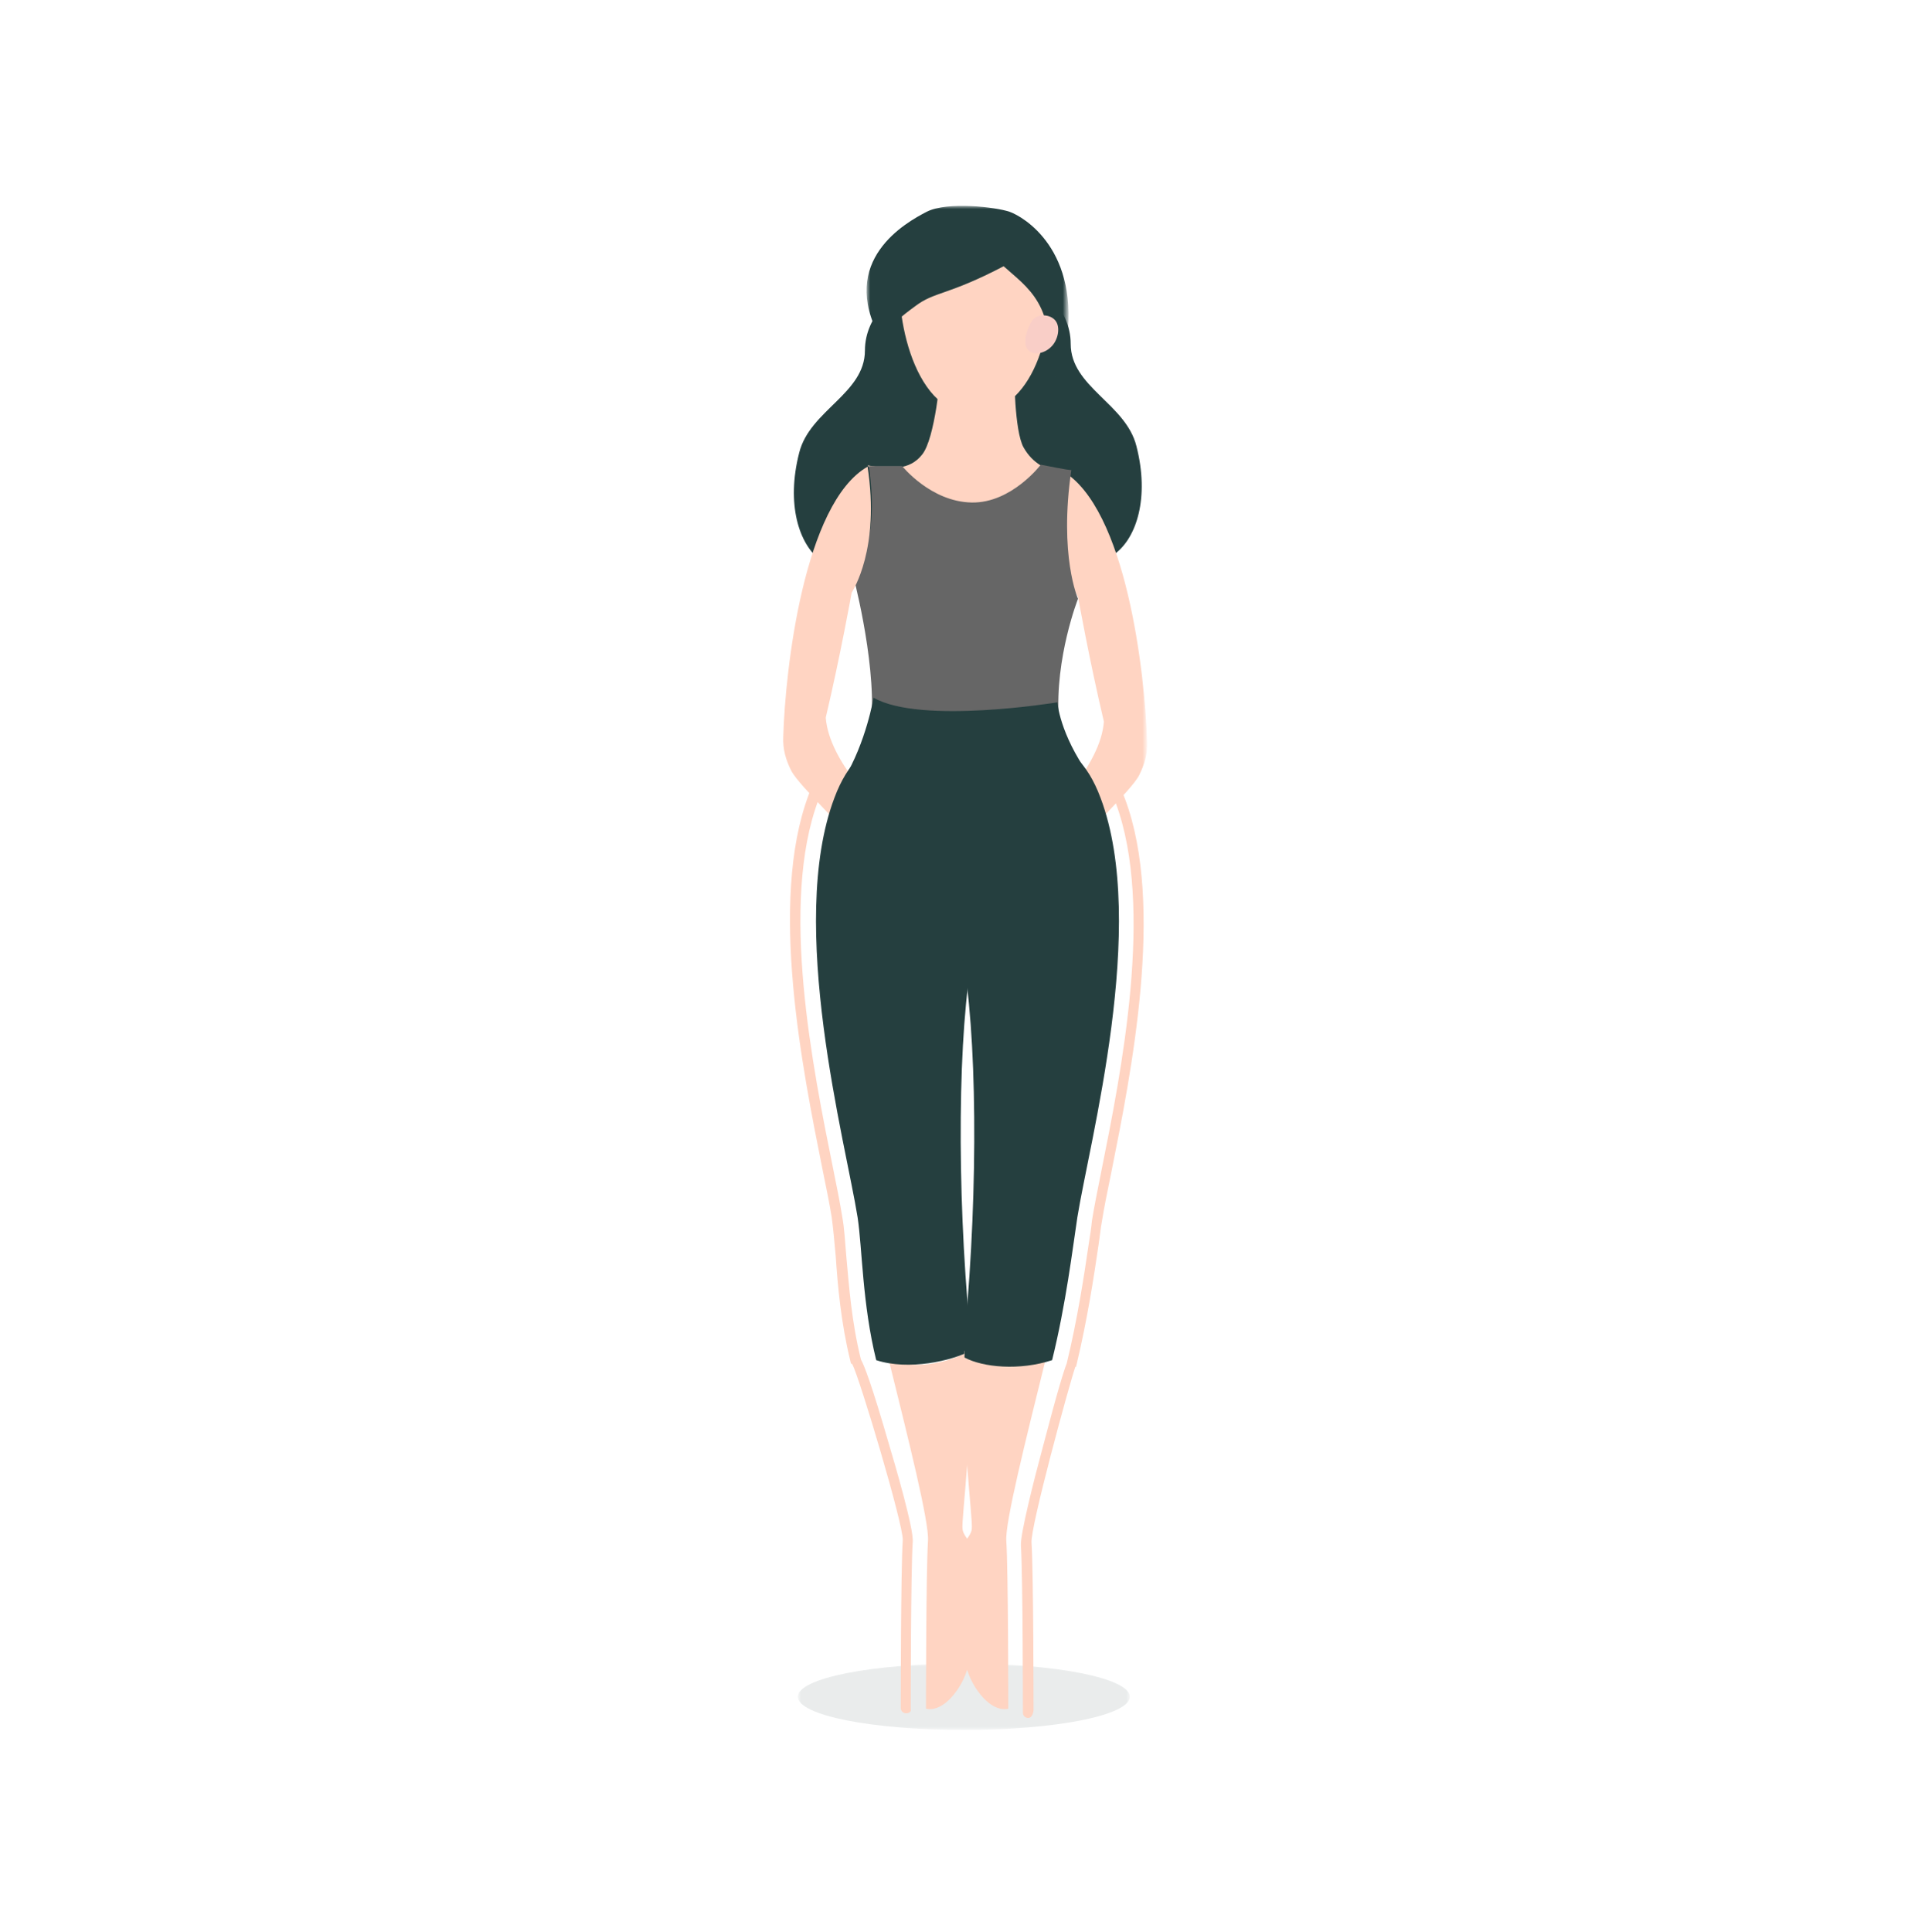
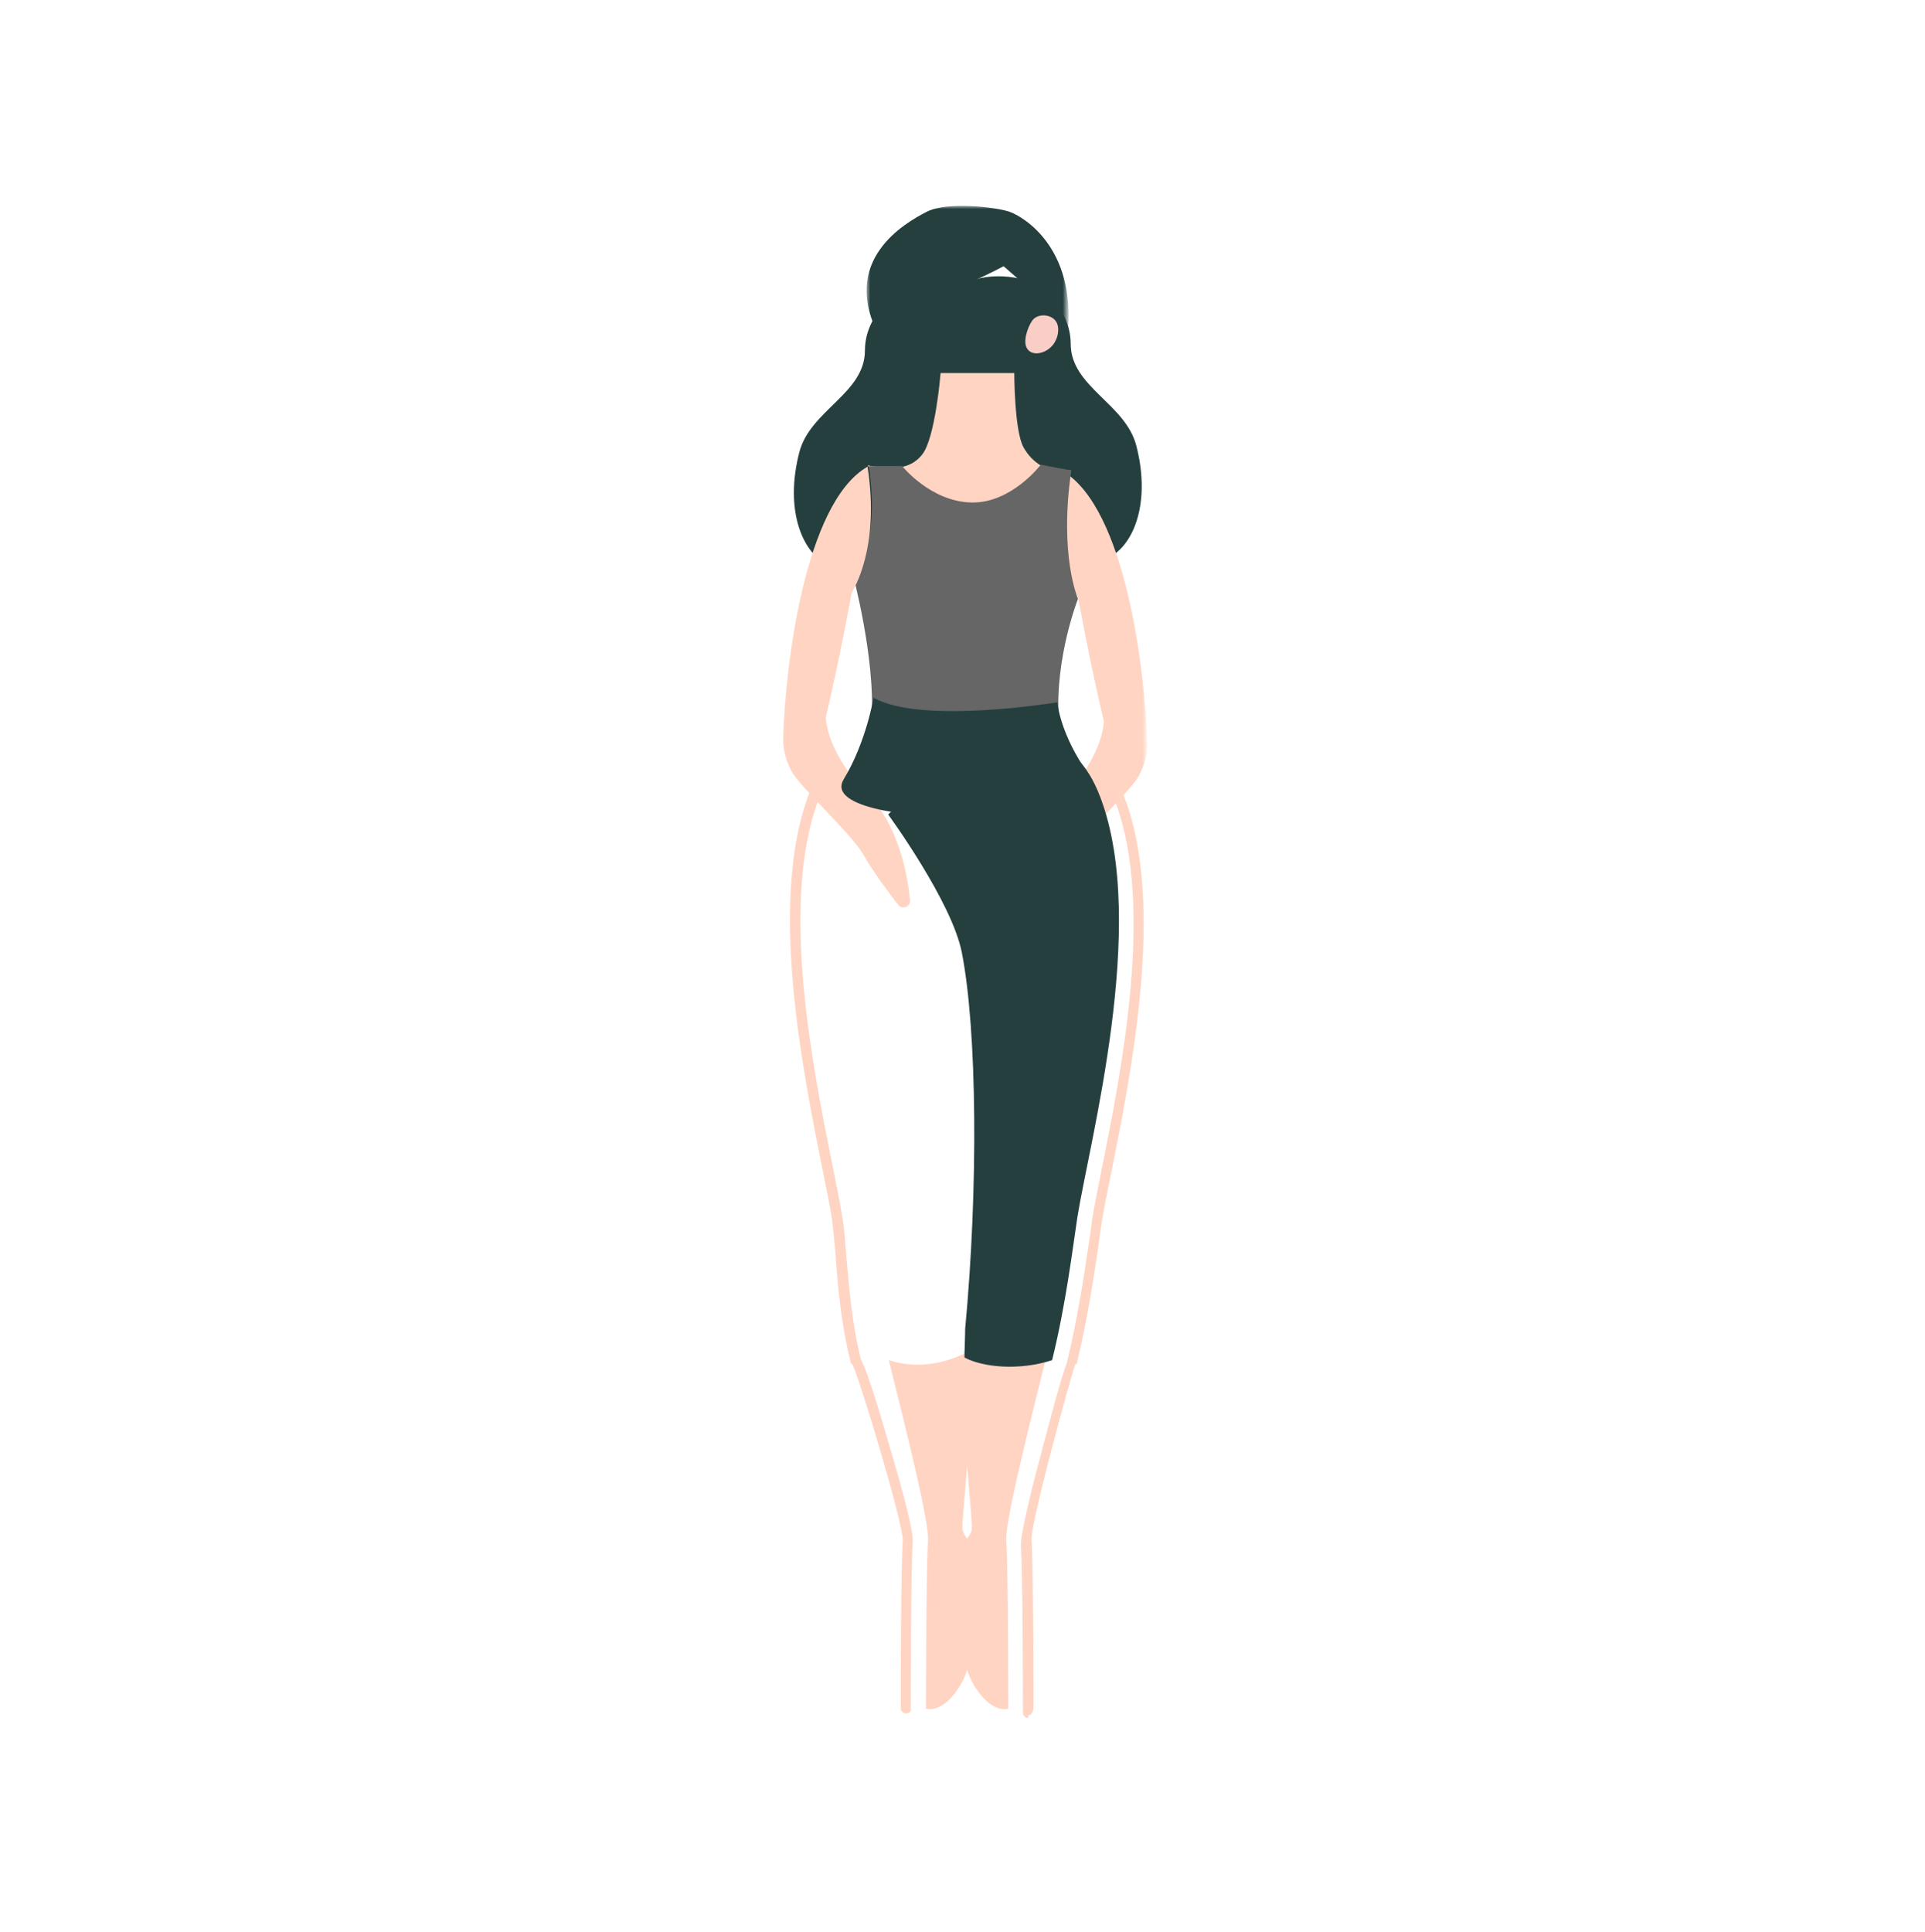
<svg xmlns="http://www.w3.org/2000/svg" version="1.1" id="Layer_1" x="0" y="0" viewBox="0 0 290 291" xml:space="preserve" enable-background="new 0 0 290 291">
  <style>.st1{fill-rule:evenodd;clip-rule:evenodd;fill:#fff}.st3{fill:#253f3f}.st3,.st4{fill-rule:evenodd;clip-rule:evenodd}.st11,.st4{fill:#ffd4c2}</style>
  <g id="USP">
    <g id="Lengthen" transform="translate(118 30)">
      <g id="Group-3" transform="translate(2 220.607)">
        <defs>
          <filter id="Adobe_OpacityMaskFilter" filterUnits="userSpaceOnUse" x=".2" y="0" width="50" height="10">
            <feColorMatrix values="1 0 0 0 0 0 1 0 0 0 0 0 1 0 0 0 0 0 1 0" />
          </filter>
        </defs>
        <mask maskUnits="userSpaceOnUse" x=".2" y="0" width="50" height="10" id="mask-2_2_">
          <g filter="url(#Adobe_OpacityMaskFilter)">
            <path id="path-1_2_" class="st1" d="M.2 0h50v10H.2z" />
          </g>
        </mask>
        <g id="Fill-1" opacity=".1" mask="url(#mask-2_2_)">
-           <path class="st3" d="M50.2 5c0 2.8-11.2 5-25 5S.2 7.8.2 5s11.2-5 25-5 25 2.2 25 5" />
-         </g>
+           </g>
      </g>
      <path class="st3" d="M26.3 15.6c-.1-.1-1.5-.9-1.6-.8 2.8-3.5 8.4-3.8 12.4-2.4 1.4.5 6.2 4 6.2 9.4 0 6.5 8.3 9 9.9 15.4 2 7.8 0 13.8-3.2 16.2-4 2.9-12.3 4.1-15.8-.4-2.5-3.3-.5-7.9-1.5-11.6-.5-1.8-1.5-3.4-2.9-4.7-1.5-1.3-3-2.3-3.9-4.1-.8-1.6-1.1-3.4-1.1-5.2 0-2 .4-3.9 1.1-5.7.5-1.4 1.3-2.8 1.3-4.3-.1-.7-.3-1.4-.9-1.8" id="Fill-4" />
      <path class="st3" d="M29.3 16.6c.1-.1 1.5-.9 1.6-.8-2.8-3.5-8.4-3.8-12.4-2.4-1.4.5-6.2 4-6.2 9.4 0 6.5-8.3 9-9.9 15.4-2 7.8 0 13.8 3.2 16.2 4 2.9 12.3 4.1 15.8-.4 2.6-3.4.6-8 1.6-11.7.5-1.8 1.5-3.4 2.9-4.7 1.5-1.3 3-2.3 3.9-4.1.8-1.6 1.1-3.4 1.1-5.2 0-2-.4-3.9-1.1-5.7-.5-1.4-1.3-2.8-1.3-4.3 0-.6.3-1.3.8-1.7" id="Fill-6" />
-       <path class="st4" d="M40 11.6c-.9-7.6-5.1-9-11.7-9-6.3 0-9.5 3.8-10.4 7-1.5 6 1.3 22.7 10.6 22.7 9.3.1 12.4-13 11.5-20.7" id="Fill-8" />
      <path class="st4" d="M41.2 41c-1.4-.2-3.6-1.1-5-3.6s-1.4-11.2-1.4-11.2H23.7s-.8 9.9-2.8 12.3c-1.9 2.4-4.8 2.2-8.2 1.6l16.4 20.5L41.2 41z" id="Fill-10" />
      <g id="Group-14" transform="translate(12 .607)">
        <defs>
          <filter id="Adobe_OpacityMaskFilter_1_" filterUnits="userSpaceOnUse" x=".6" y=".4" width="30.4" height="26.4">
            <feColorMatrix values="1 0 0 0 0 0 1 0 0 0 0 0 1 0 0 0 0 0 1 0" />
          </filter>
        </defs>
        <mask maskUnits="userSpaceOnUse" x=".6" y=".4" width="30.4" height="26.4" id="mask-4_2_">
          <g filter="url(#Adobe_OpacityMaskFilter_1_)">
            <path id="path-3_2_" class="st1" d="M.6.4H31v26.4H.6z" />
          </g>
        </mask>
        <g id="Fill-12" mask="url(#mask-4_2_)">
          <path class="st3" d="M30.6 21.5C32.9 7 24.1 2 22.1 1.3c-2-.7-9.4-1.6-12.5 0-3.1 1.6-13.4 7.3-7 19 0 0 .9-1.6 5.3-4.8 2.9-2.2 4.9-1.6 13.3-6 3.4 3.1 8.3 5.9 6.4 16.8-.2.9 2 1.2 3-4.8" />
        </g>
      </g>
      <path d="M40.3 22.3c1.1-1 1.5-3 .7-4s-2.7-1.1-3.5 0c-.7 1-1.5 3.3-.7 4.3.8 1.1 2.6.6 3.5-.3" fill-rule="evenodd" clip-rule="evenodd" fill="#f9cec7" id="Fill-15" />
      <g id="Group-19" transform="translate(35 40.607)">
        <defs>
          <filter id="Adobe_OpacityMaskFilter_2_" filterUnits="userSpaceOnUse" x=".6" y=".2" width="19.1" height="66.4">
            <feColorMatrix values="1 0 0 0 0 0 1 0 0 0 0 0 1 0 0 0 0 0 1 0" />
          </filter>
        </defs>
        <mask maskUnits="userSpaceOnUse" x=".6" y=".2" width="19.1" height="66.4" id="mask-6_2_">
          <g filter="url(#Adobe_OpacityMaskFilter_2_)">
            <path id="path-5_2_" class="st1" d="M.6.2h19.1v66.5H.6z" />
          </g>
        </mask>
        <g id="Fill-17" mask="url(#mask-6_2_)">
          <path class="st4" d="M5.1 51.9s7.7-7.1 8.2-13.8c-2.2-9.3-3.9-18.8-3.9-18.8-.2-.4-4.3-6.6-2.4-19C16.7 5.9 19.5 31 19.8 41c.1 2-.4 3.6-1.2 5.2-1.3 2.5-9.1 9.5-10.9 12.7-1.6 2.8-3.9 5.8-5.2 7.5-.6.8-1.9.3-1.8-.7.4-4.7 1.5-9.3 4.4-13.8" />
        </g>
      </g>
      <path d="M13.3 78.3c.6-9.2-2.9-22.1-2.9-22.1s4.3-3.2 2.5-16h5s4.3 5.4 10.5 5.5c6 .1 10.4-5.7 10.4-5.7s4.4.9 4.6.8c-1.9 12.9 1 19.4 1 19.4s-3.5 8.9-2.9 18.1H13.3z" fill-rule="evenodd" clip-rule="evenodd" fill="#666" id="Fill-20" />
      <path class="st4" d="M14.6 91.9s-7.7-7.1-8.2-13.8c2.2-9.3 3.9-18.8 3.9-18.8.2-.4 4.3-6.6 2.4-19C3.1 45.8.3 70.9 0 80.9c-.1 2 .4 3.6 1.2 5.2 1.3 2.5 9.1 9.5 10.9 12.7 1.6 2.8 3.9 5.8 5.2 7.5.6.8 1.9.3 1.8-.7-.5-4.6-1.6-9.3-4.5-13.7" id="Fill-22" />
      <path class="st4" d="M29.5 206.7c-.1 3.6-1.3 6.2-1.5 7.3-.2 1.2 1.4 6-1.8 10.6-2.5 3.6-4.7 2.8-4.7 2.8s0-20.7.3-25.3c.2-2.7-2.9-15.1-5.9-27.2 4.9 1.6 9.4.1 12.2-1.4.6 11.6-1.3 25.4-1.1 26.8.1 1.5 2.6 2.8 2.5 6.4" id="Fill-24" />
-       <path class="st3" d="M28.2 173.5c-2.8 1.5-9.3 3-14.2 1.4-2.1-8.5-2.1-16.9-2.8-21.5C9.4 142.1.5 109.3 7.7 90.2c8-21.5 32 2.5 32 2.5s-9.6 13.1-11.1 20.8c-2.3 11.7-2.5 35.4-.5 56.7-.1 1.1 0 2.2.1 3.3" id="Fill-26" />
      <path class="st4" d="M25.9 206.7c.1 3.6 1.3 6.2 1.5 7.3.2 1.2-1.4 6 1.8 10.6 2.5 3.6 4.7 2.8 4.7 2.8s0-20.7-.3-25.3c-.2-2.7 2.9-15.1 5.9-27.2-4.9 1.6-9.4.1-12.2-1.4-.6 11.6 1.3 25.4 1.1 26.8-.1 1.5-2.6 2.8-2.5 6.4" id="Fill-28" />
      <path class="st3" d="M27.3 174.5c2.8 1.5 8.3 2 13.2.4 2.1-8.5 3.1-16.9 3.8-21.5 1.8-11.3 10.7-44.1 3.5-63.2-8-21.5-32 2.5-32 2.5s9.6 13.1 11.1 20.8c2.3 11.7 2.5 35.4.5 56.7 0 1.1-.1 3.2-.1 4.3" id="Fill-30" />
      <path class="st3" d="M13.6 75.1s-1.1 6.7-4.5 12.3c-4.8 7.9 42.8 7.4 37-.6-4.5-6.3-4.8-11-4.8-11s-20.6 3.4-27.7-.7" id="Fill-32" />
      <path class="st11" d="M18.5 228.1c-.4 0-.8-.3-.8-.8 0-.8 0-20.8.3-25.3.1-2.3-6.4-24.1-7.6-26.5l-.2-.1-.1-.4c-1.4-5.7-1.9-11.3-2.2-15.8-.2-2.3-.4-4.3-.6-5.8-.3-1.9-.8-4.4-1.4-7.3-3-15-8.1-40.2-2.1-56.3.7-2 1.7-3.7 2.7-5.1.3-.3.7-.4 1.1-.1.4.4.5.9.2 1.2-1 1.2-1.8 2.8-2.5 4.7-5.9 15.7-.8 40.6 2.2 55.5.6 2.9 1.1 5.5 1.4 7.4.3 1.6.4 3.6.6 5.9.4 4.4.8 9.9 2.2 15.5.5.9 1.6 3.7 4.2 12.7.9 3 3.8 12.9 3.6 14.8-.3 4.5-.3 25-.3 25.2.1.3-.2.6-.7.6zm-8.1-52.6z" id="Stroke-34" />
-       <path class="st11" d="M36.9 228.8c-.4 0-.8-.3-.8-.8 0-.2 0-20.7-.3-25.2-.1-1.7 2-10 3.3-14.8 2.3-8.8 3.2-11.6 3.6-12.6 1.6-6.6 2.6-13.1 3.3-17.9.2-1.3.4-2.5.5-3.6.3-1.9.8-4.4 1.4-7.4 3-14.9 8-39.8 2.2-55.5-.7-2-1.6-3.6-2.7-4.9-.3-.3-.2-.8.1-1.1.3-.3.8-.2 1.1.1 1.2 1.4 2.1 3.2 2.9 5.3 6 16.1.9 41.3-2.1 56.3-.6 2.9-1.1 5.4-1.4 7.3-.2 1-.3 2.2-.5 3.5-.7 4.8-1.7 11.3-3.3 18l-.1.4H44c-.9 2.6-6.8 24.2-6.6 26.5.3 4.5.3 24.5.3 25.3-.1.7-.4 1.1-.8 1.1z" id="Stroke-36" />
+       <path class="st11" d="M36.9 228.8c-.4 0-.8-.3-.8-.8 0-.2 0-20.7-.3-25.2-.1-1.7 2-10 3.3-14.8 2.3-8.8 3.2-11.6 3.6-12.6 1.6-6.6 2.6-13.1 3.3-17.9.2-1.3.4-2.5.5-3.6.3-1.9.8-4.4 1.4-7.4 3-14.9 8-39.8 2.2-55.5-.7-2-1.6-3.6-2.7-4.9-.3-.3-.2-.8.1-1.1.3-.3.8-.2 1.1.1 1.2 1.4 2.1 3.2 2.9 5.3 6 16.1.9 41.3-2.1 56.3-.6 2.9-1.1 5.4-1.4 7.3-.2 1-.3 2.2-.5 3.5-.7 4.8-1.7 11.3-3.3 18H44c-.9 2.6-6.8 24.2-6.6 26.5.3 4.5.3 24.5.3 25.3-.1.7-.4 1.1-.8 1.1z" id="Stroke-36" />
    </g>
  </g>
</svg>